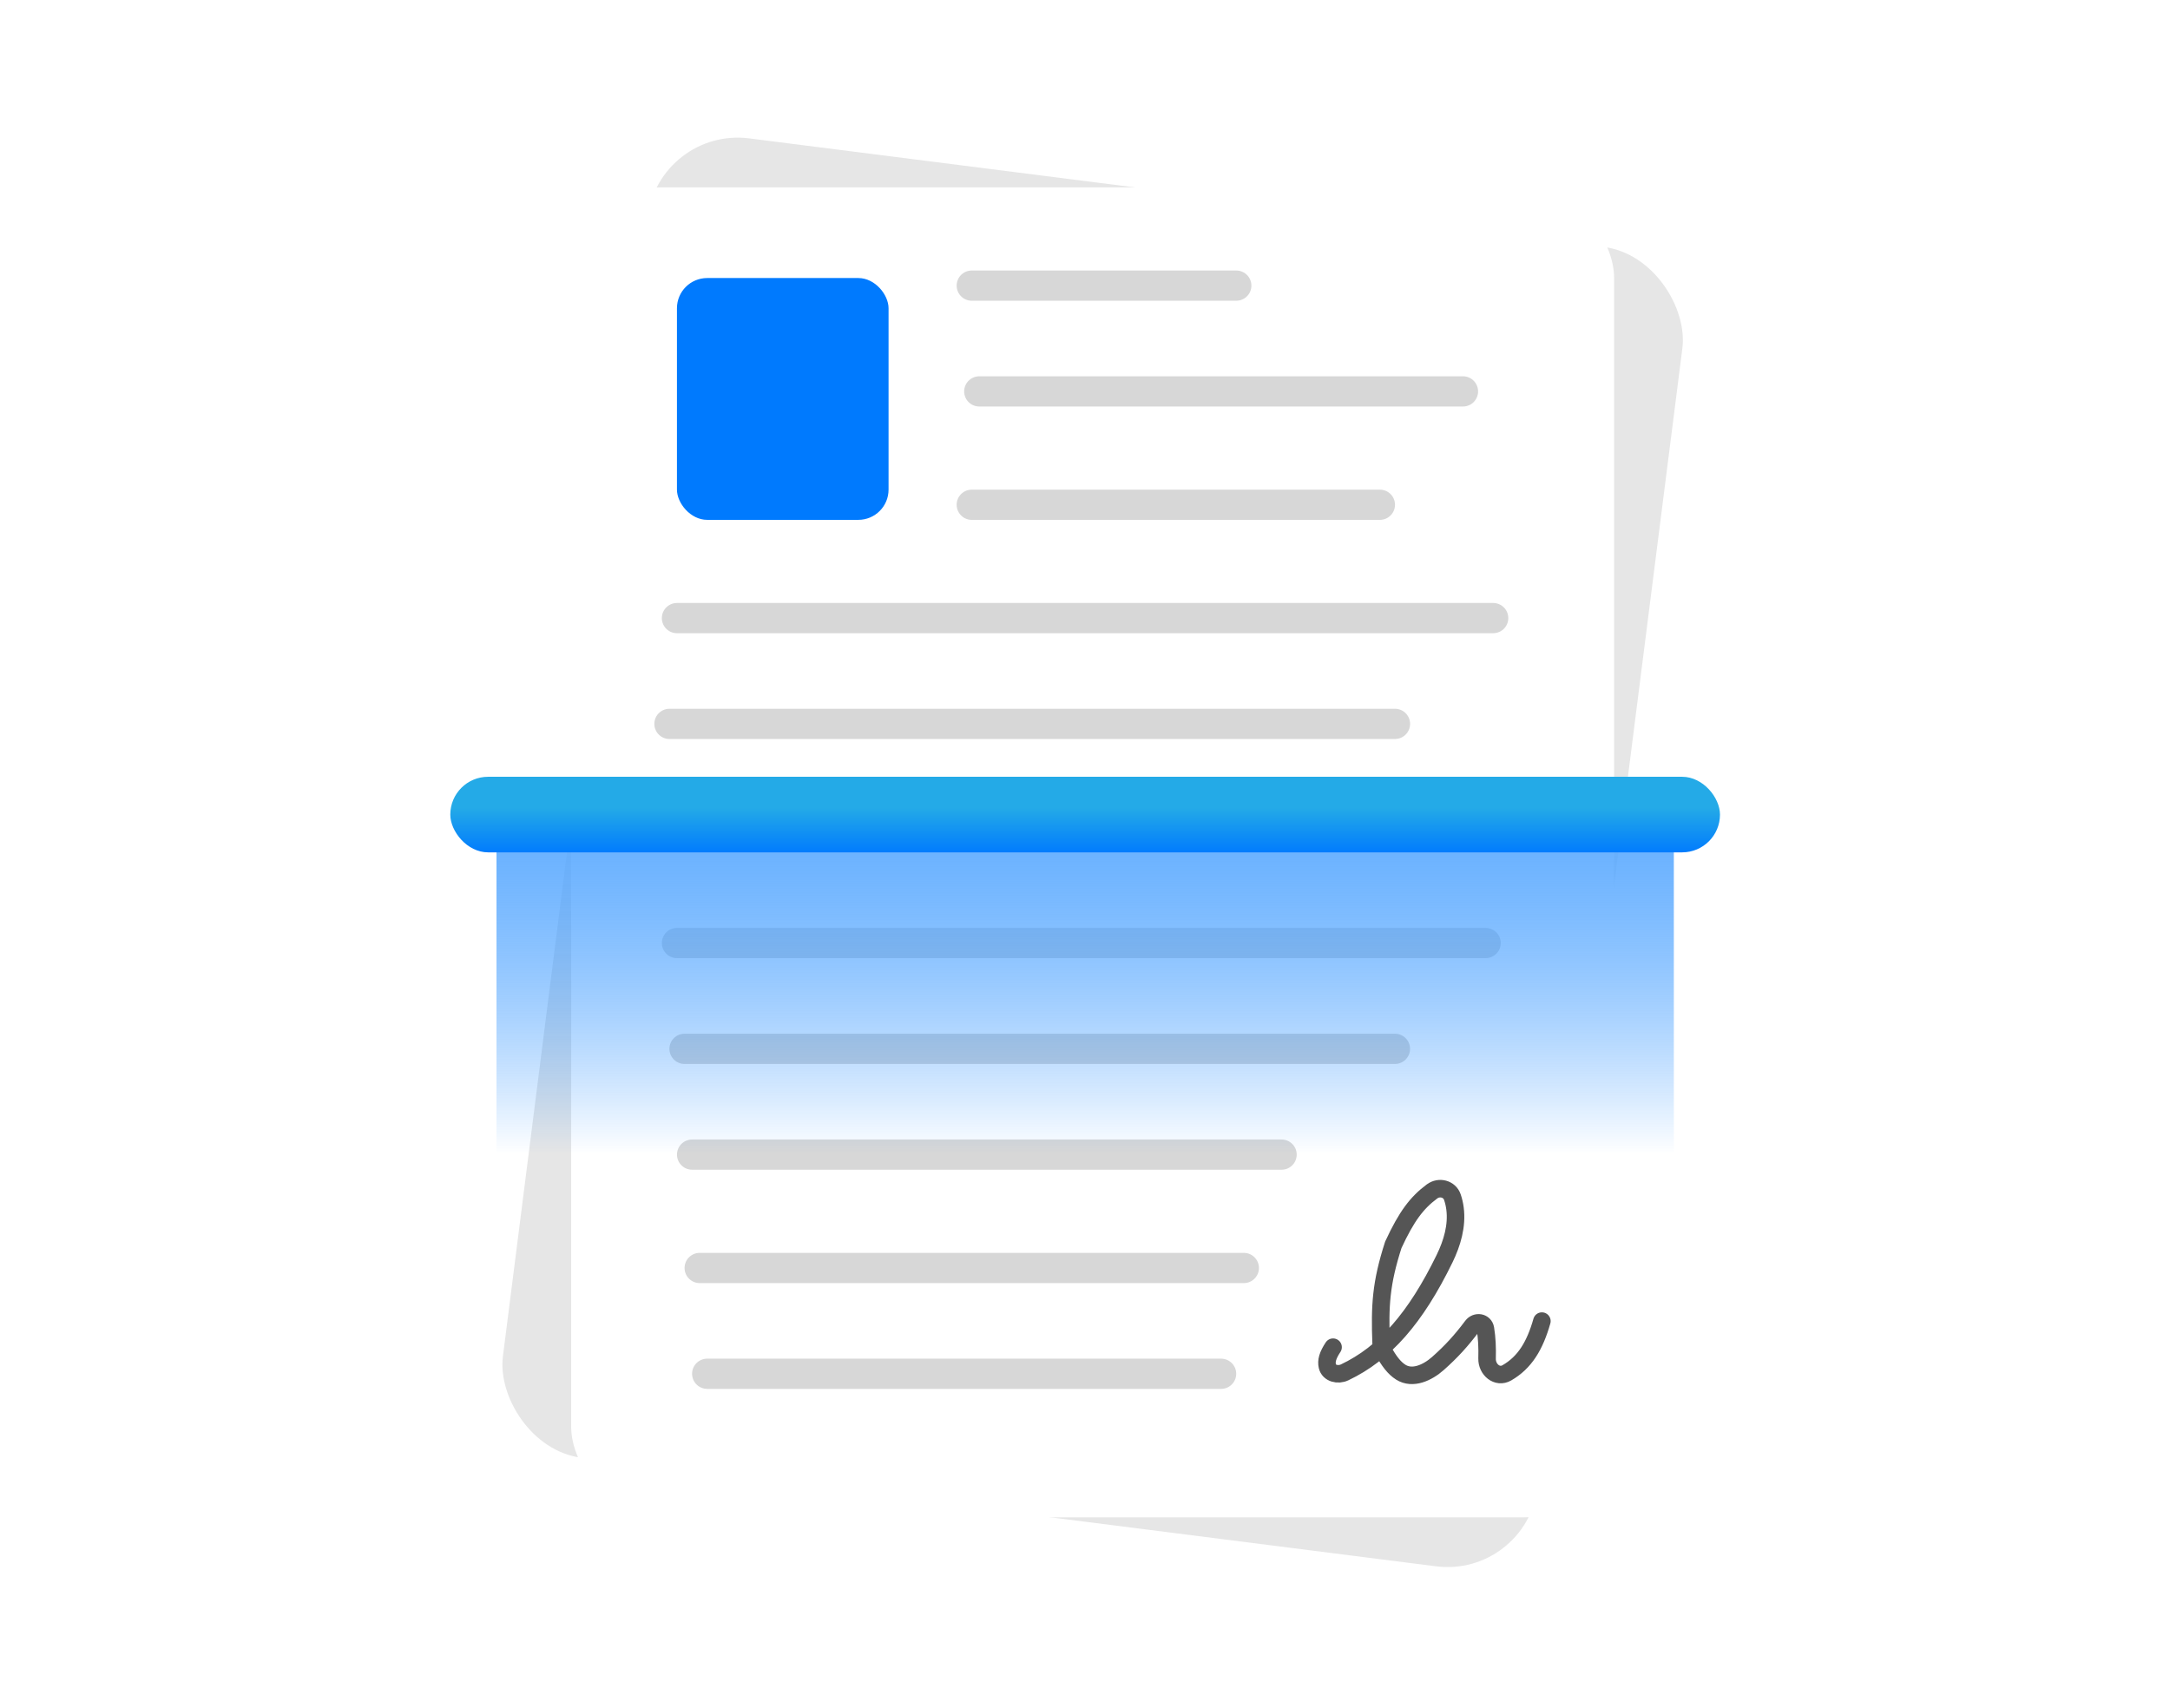
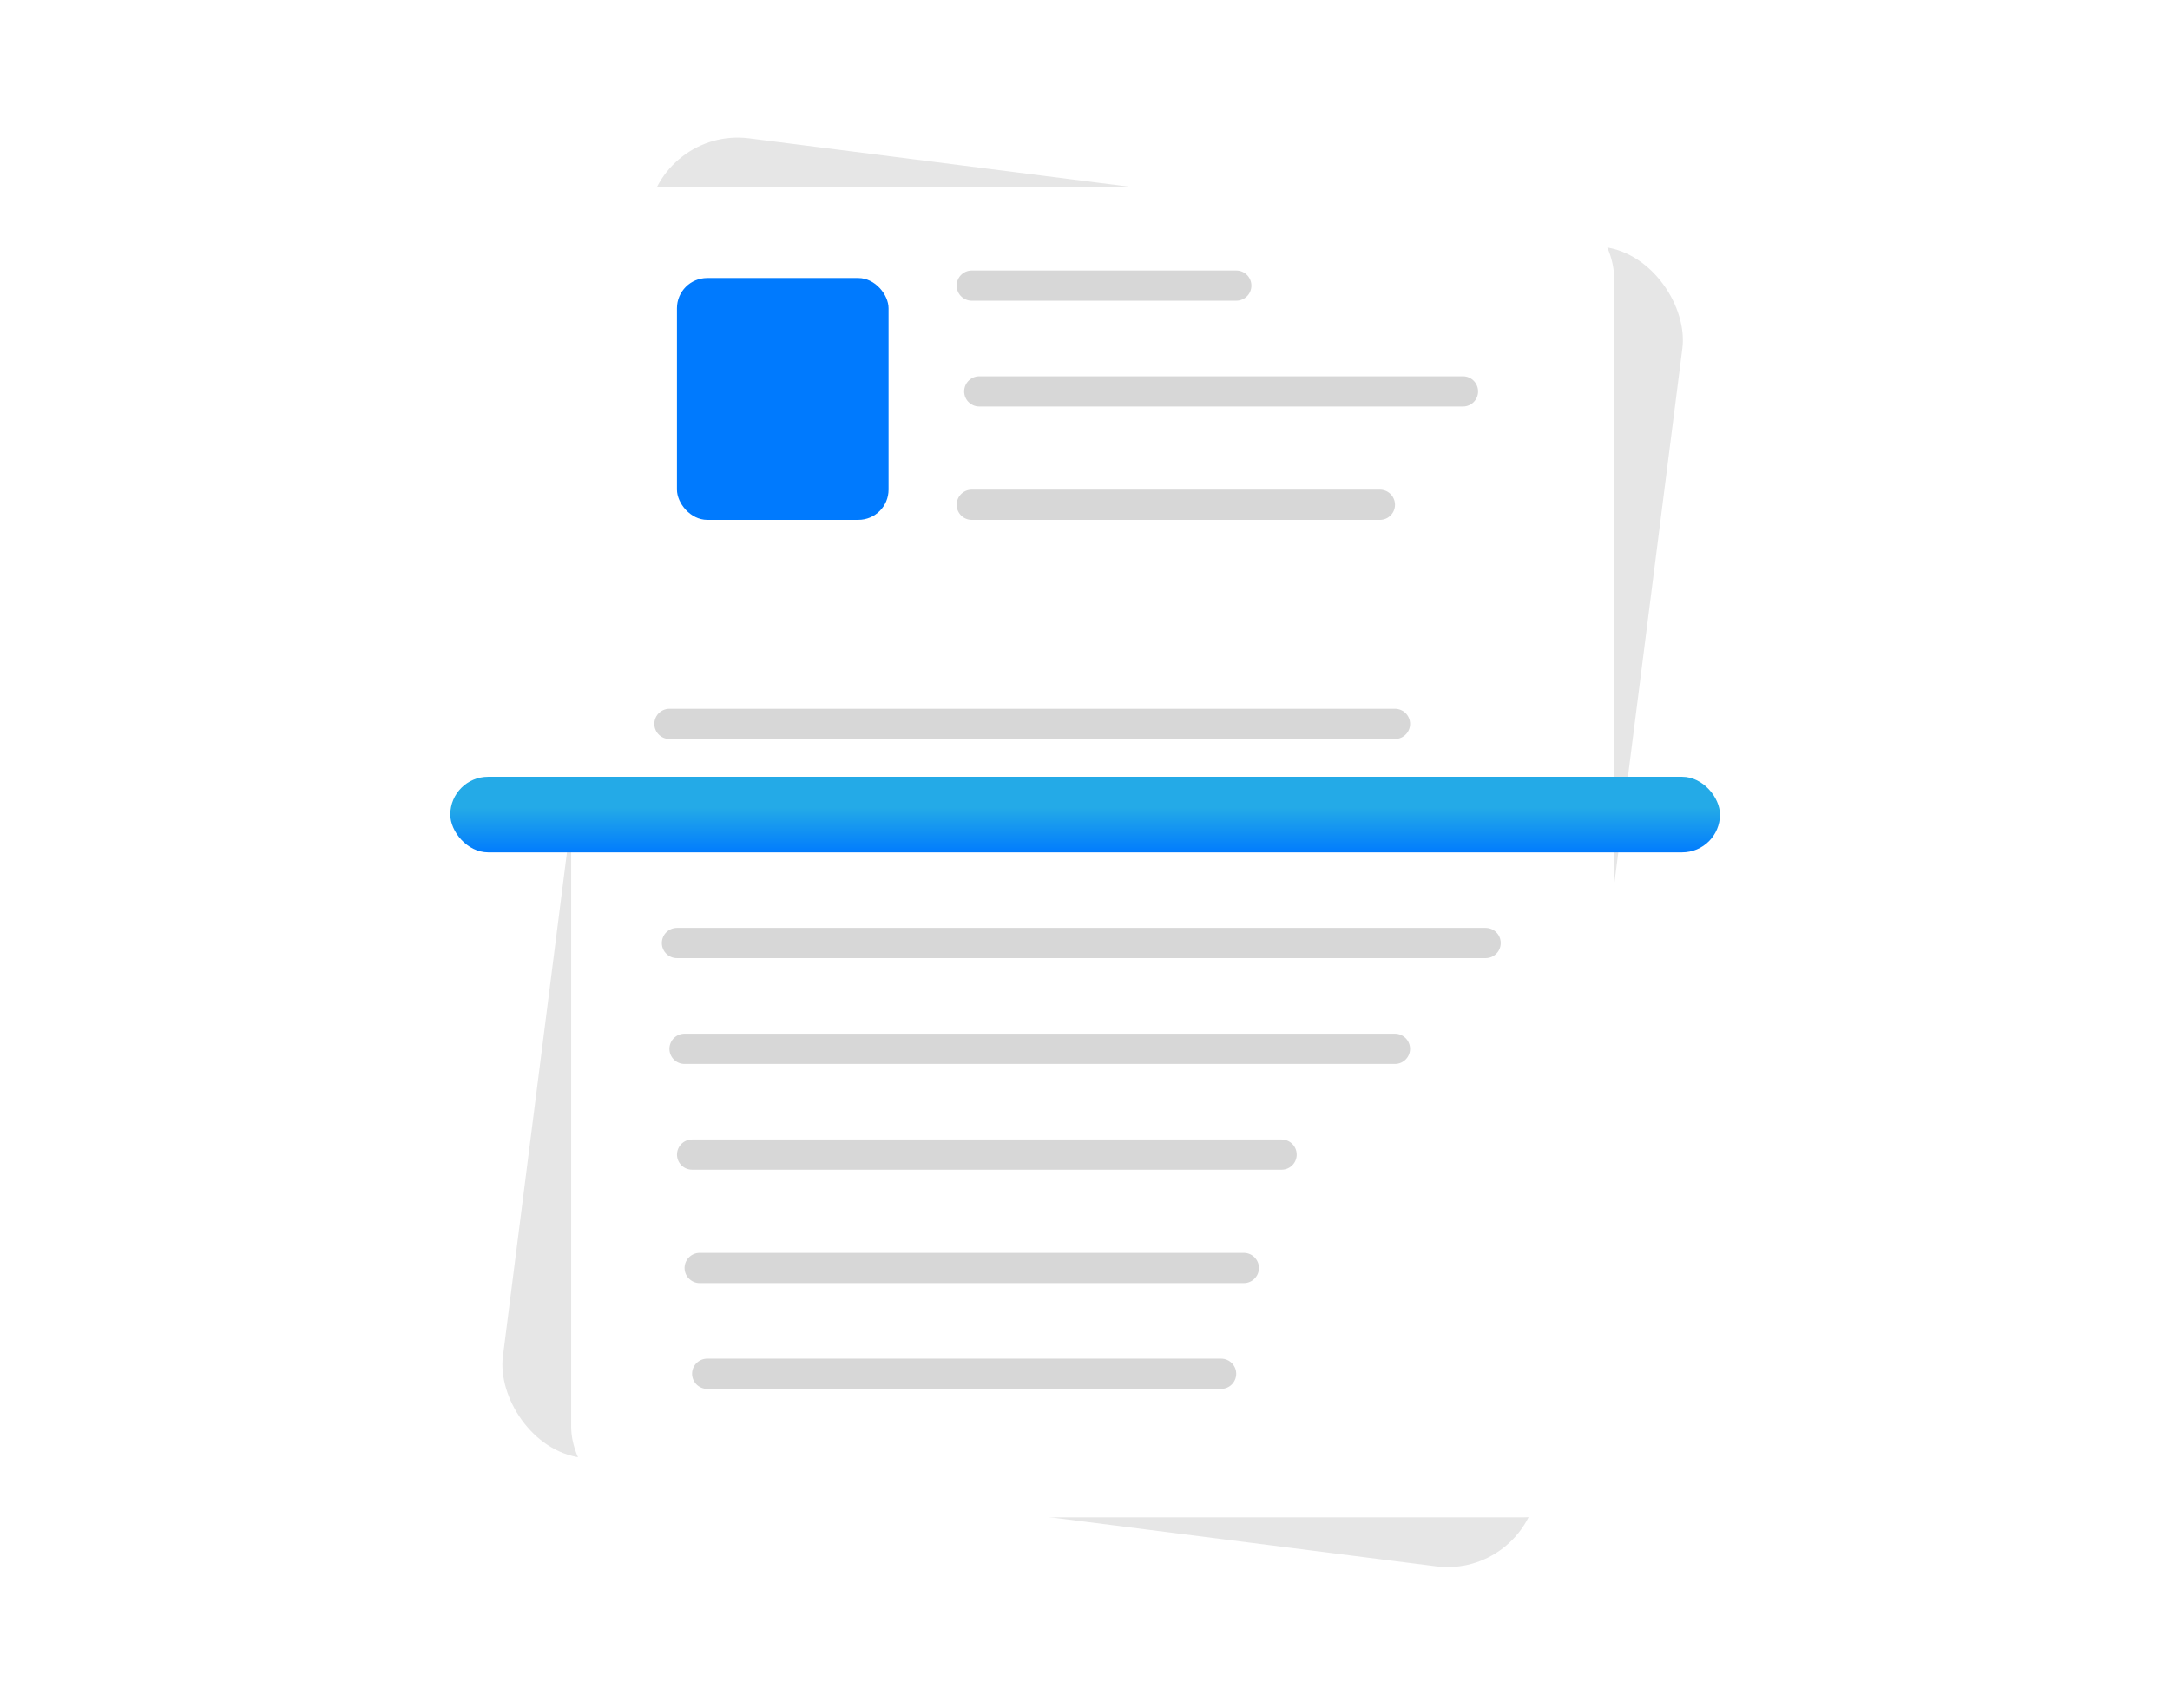
<svg xmlns="http://www.w3.org/2000/svg" width="188" height="148" viewBox="0 0 188 148" fill="none">
  <rect x="57.107" y="10.999" width="90.357" height="115.238" rx="7.857" transform="rotate(7.242 57.107 10.999)" fill="#E6E6E6" />
  <rect x="49.484" y="16.236" width="90.357" height="115.238" rx="7.857" fill="white" />
  <rect x="58.648" y="24.091" width="18.333" height="20.952" rx="2.619" fill="#007AFE" />
  <path d="M84.189 24.748H107.106" stroke="#D7D7D7" stroke-width="2.619" stroke-linecap="round" />
  <path d="M84.84 33.914H126.745" stroke="#D7D7D7" stroke-width="2.619" stroke-linecap="round" />
  <path d="M84.189 43.736H119.547" stroke="#D7D7D7" stroke-width="2.619" stroke-linecap="round" />
-   <path d="M58.648 53.556H129.363" stroke="#D7D7D7" stroke-width="2.619" stroke-linecap="round" />
  <path d="M57.998 62.722H120.855" stroke="#D7D7D7" stroke-width="2.619" stroke-linecap="round" />
  <path d="M58.648 81.71H128.708" stroke="#D7D7D7" stroke-width="2.619" stroke-linecap="round" />
  <path d="M59.305 90.878H120.852" stroke="#D7D7D7" stroke-width="2.619" stroke-linecap="round" />
  <path d="M59.961 100.044H111.032" stroke="#D7D7D7" stroke-width="2.619" stroke-linecap="round" />
  <path d="M60.617 109.867H107.76" stroke="#D7D7D7" stroke-width="2.619" stroke-linecap="round" />
  <path d="M61.268 119.033H105.791" stroke="#D7D7D7" stroke-width="2.619" stroke-linecap="round" />
-   <path d="M115.492 116.73C115.019 117.445 114.892 117.923 114.997 118.378C115.141 119.001 115.915 119.186 116.492 118.912C119.961 117.268 122.643 114.207 125.153 109.056C125.81 107.707 126.25 106.206 126.057 104.718C126.015 104.393 125.945 104.071 125.829 103.731C125.582 103 124.684 102.775 124.064 103.235C122.747 104.212 121.861 105.378 120.711 107.859C119.633 111.209 119.534 113.138 119.655 116.408C119.663 116.62 119.719 116.828 119.822 117.013C120.335 117.929 120.784 118.534 121.36 118.897C122.38 119.54 123.673 118.942 124.576 118.142C125.761 117.091 126.609 116.152 127.546 114.904C127.891 114.445 128.598 114.561 128.691 115.128C128.823 115.937 128.859 116.782 128.834 117.707C128.808 118.672 129.713 119.434 130.548 118.952C132.098 118.057 132.97 116.624 133.583 114.469" stroke="#555555" stroke-width="1.519" stroke-linecap="round" />
  <g filter="url(#filter0_f_1_2044)">
-     <rect x="43.014" y="69.995" width="102" height="30" fill="url(#paint0_linear_1_2044)" />
-   </g>
+     </g>
  <rect x="39.012" y="67.306" width="110" height="6.548" rx="3.274" fill="url(#paint1_linear_1_2044)" />
  <defs>
    <filter id="filter0_f_1_2044" x="37.014" y="63.995" width="114" height="42" filterUnits="userSpaceOnUse" color-interpolation-filters="sRGB">
      <feFlood flood-opacity="0" result="BackgroundImageFix" />
      <feBlend mode="normal" in="SourceGraphic" in2="BackgroundImageFix" result="shape" />
      <feGaussianBlur stdDeviation="3" result="effect1_foregroundBlur_1_2044" />
    </filter>
    <linearGradient id="paint0_linear_1_2044" x1="92.192" y1="69.995" x2="92.192" y2="99.995" gradientUnits="userSpaceOnUse">
      <stop stop-color="#63AEFF" />
      <stop offset="1" stop-color="#007AFE" stop-opacity="0" />
    </linearGradient>
    <linearGradient id="paint1_linear_1_2044" x1="92.047" y1="73.996" x2="92.047" y2="69.996" gradientUnits="userSpaceOnUse">
      <stop stop-color="#007AFE" />
      <stop offset="1" stop-color="#24AAE7" />
    </linearGradient>
  </defs>
</svg>